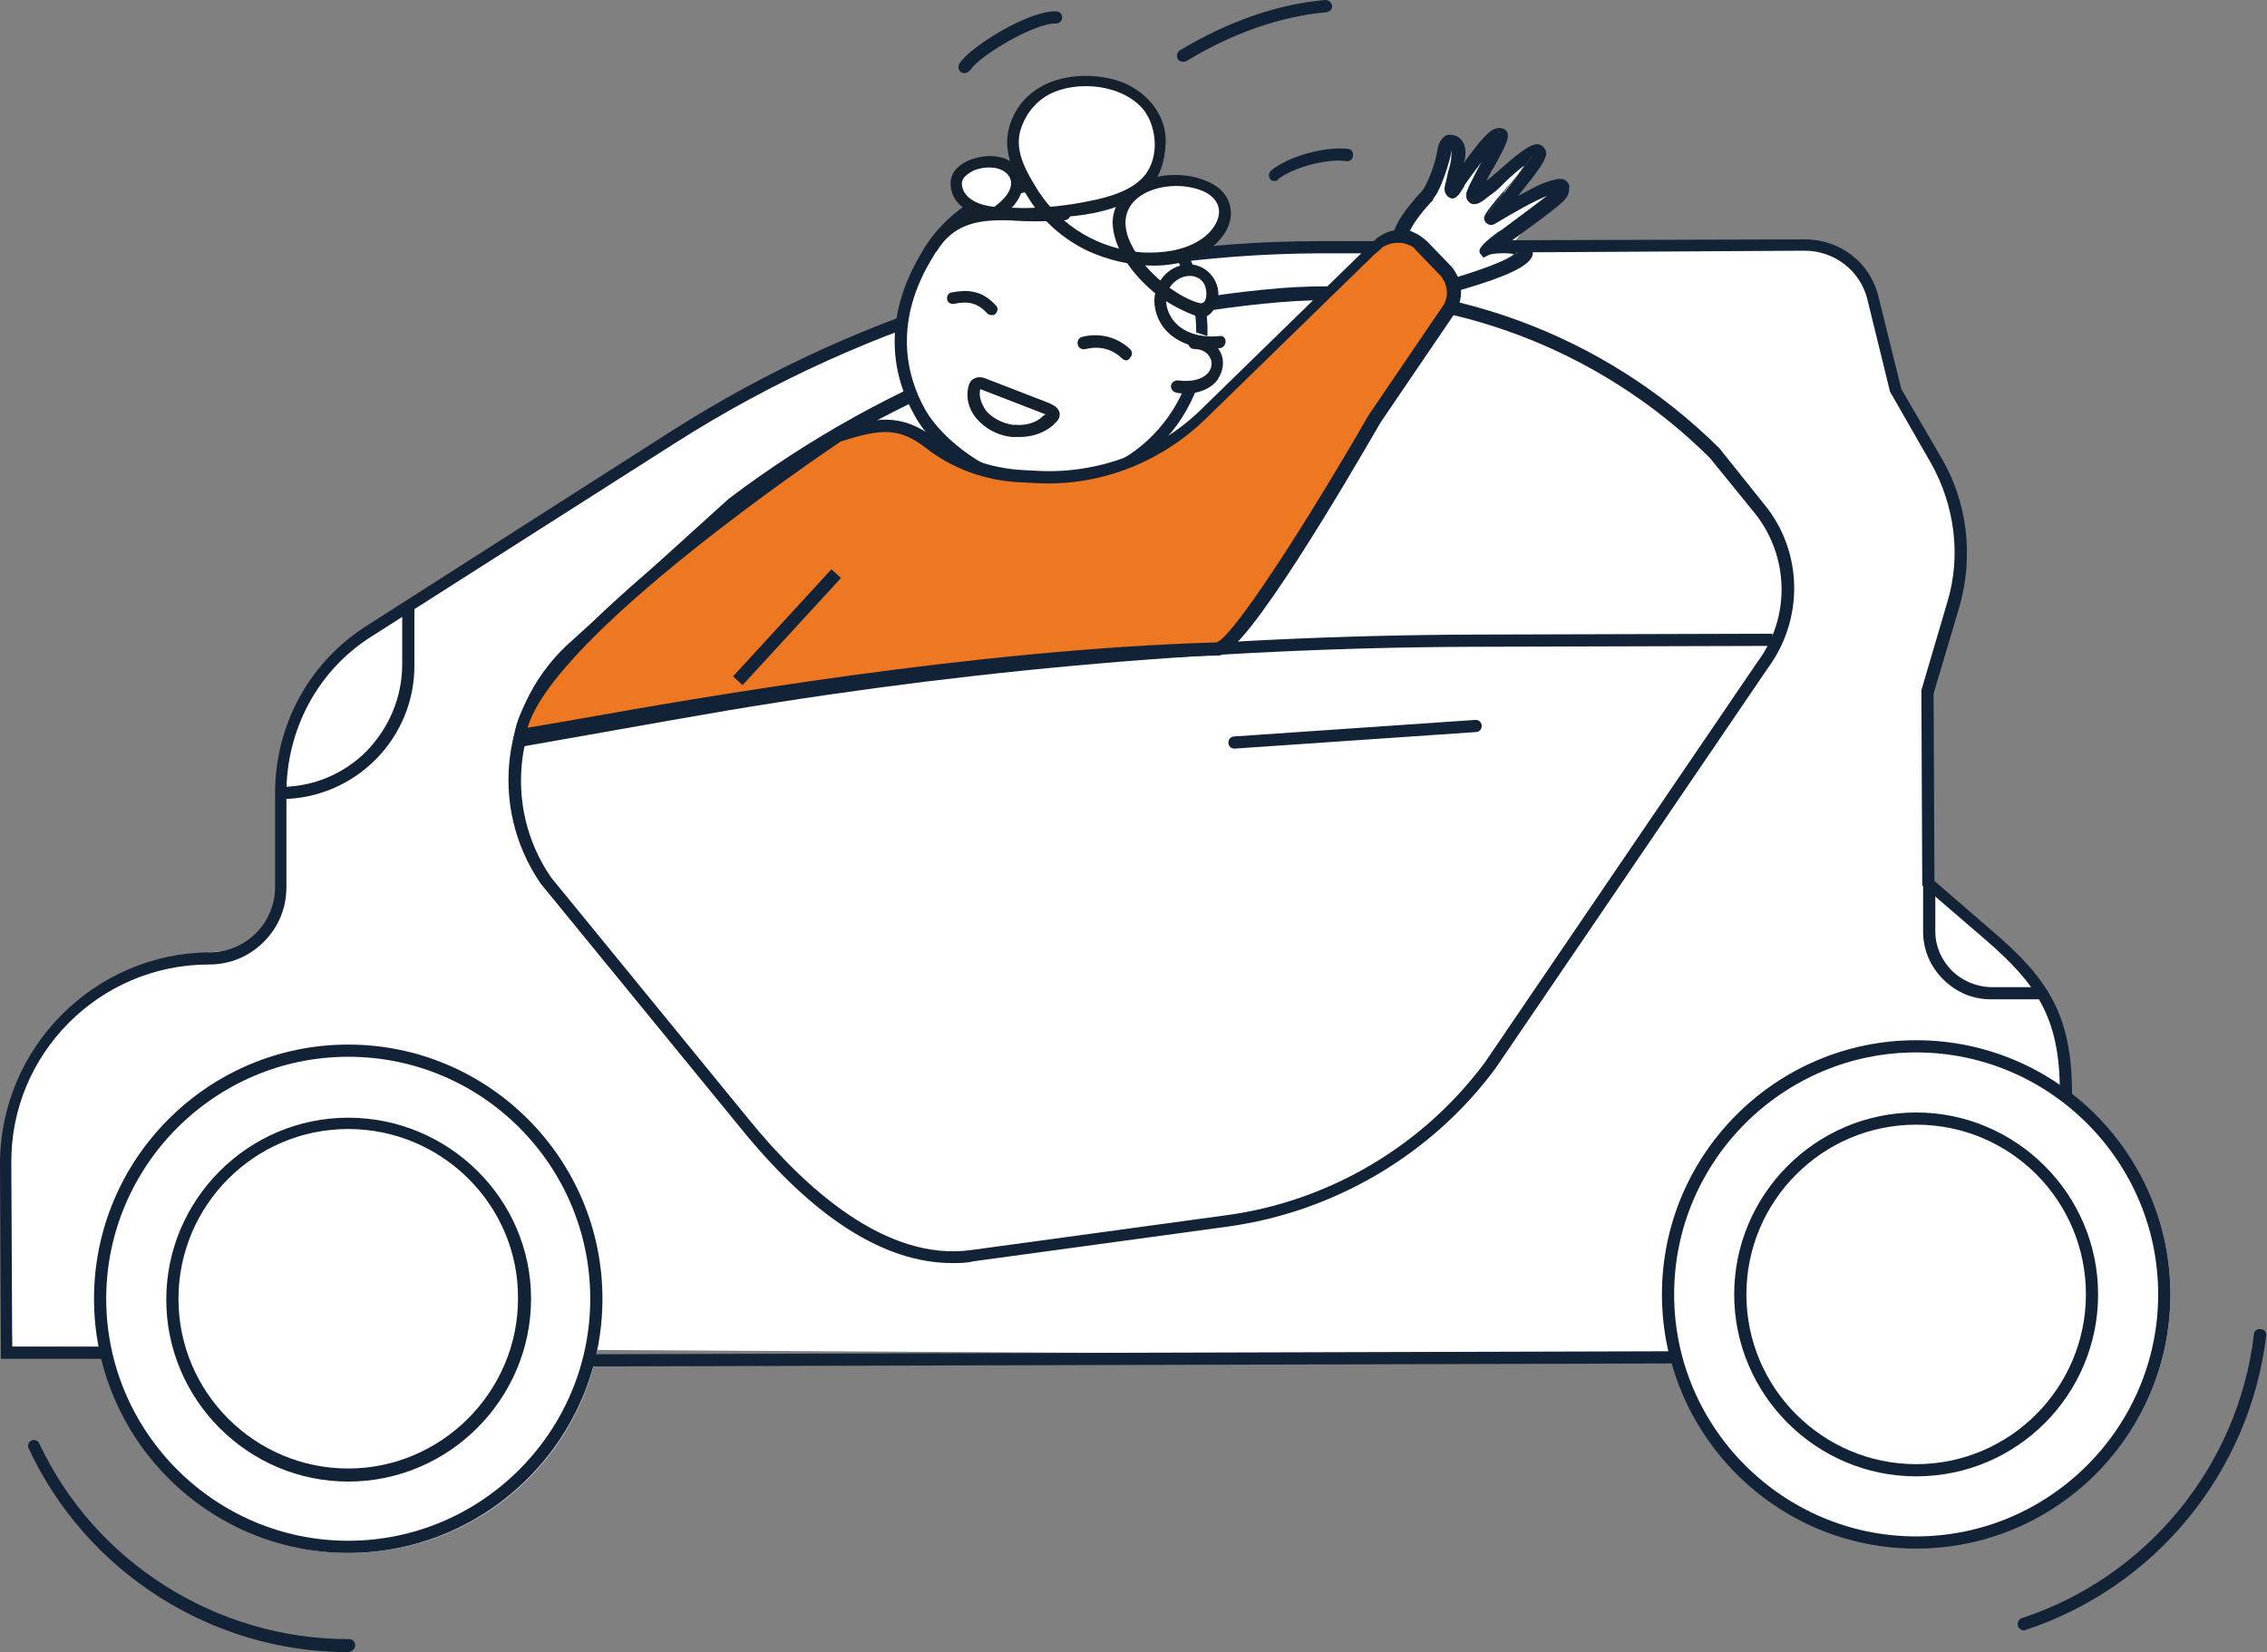
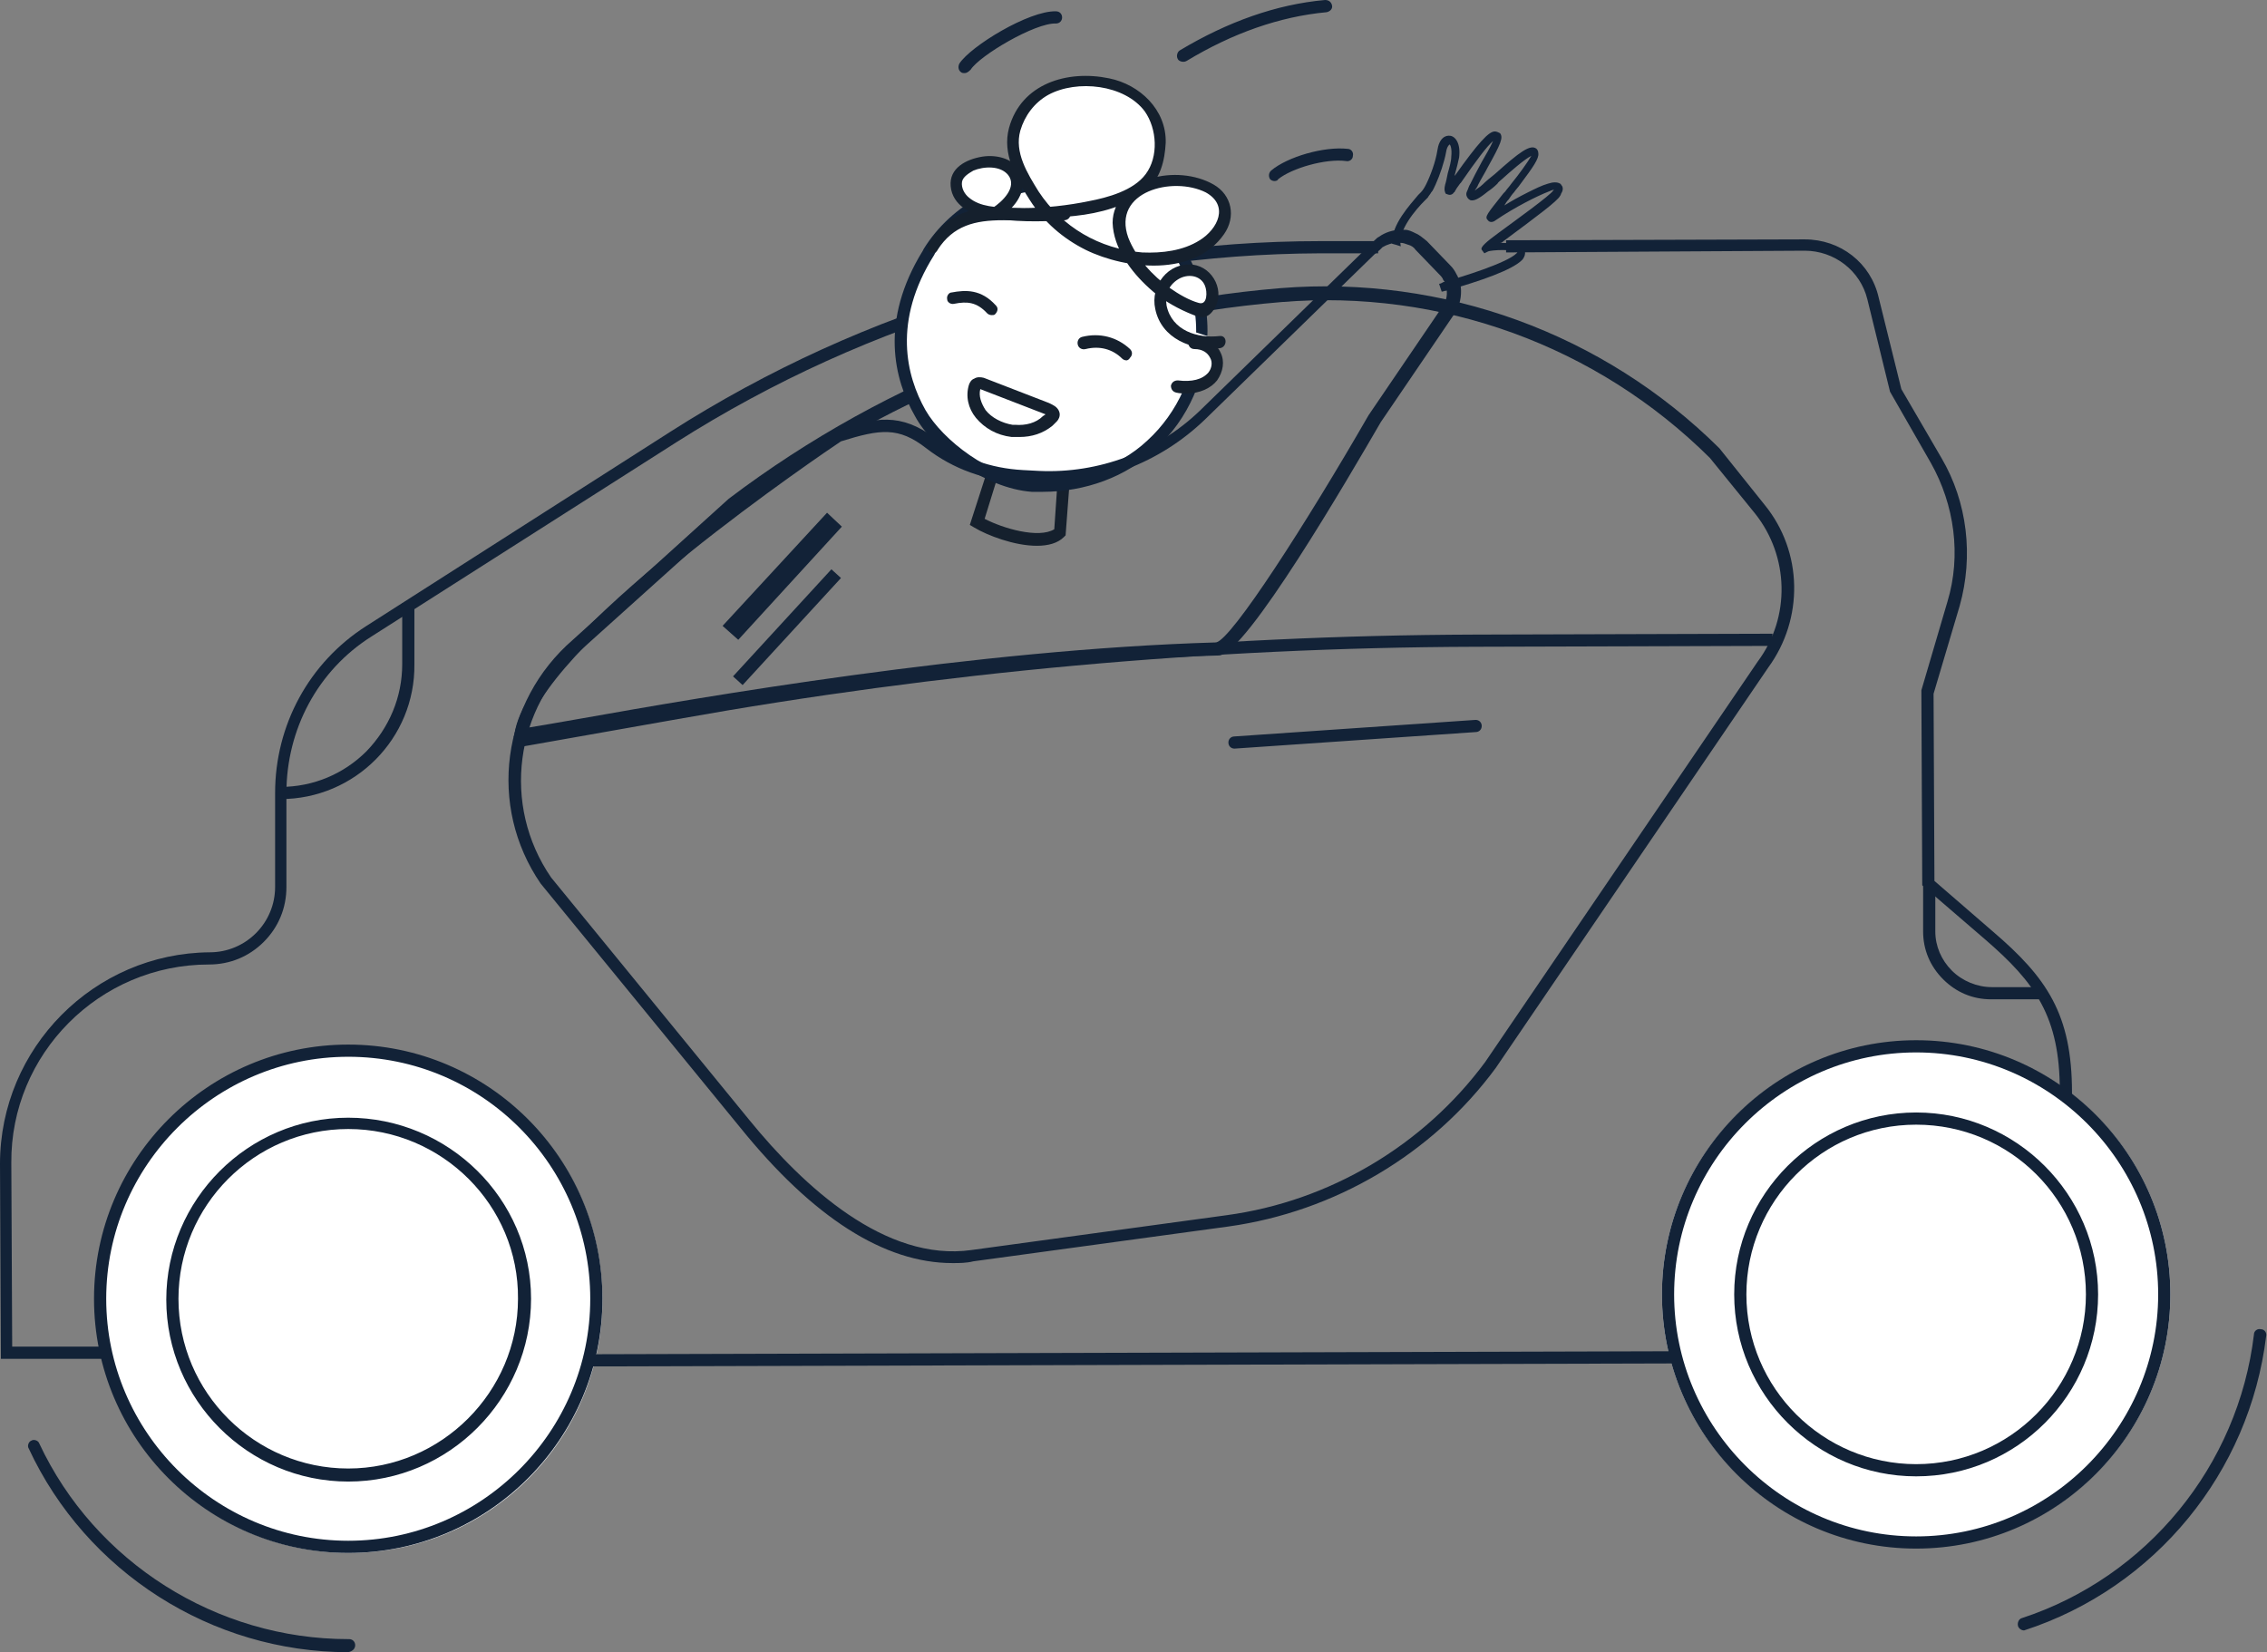
<svg xmlns="http://www.w3.org/2000/svg" xml:space="preserve" id="Calque_2_00000157303336467693604370000004089614139619472534_" x="0" y="0" version="1.1" viewBox="0 0 260.4 189.8">
  <rect x="0" y="0" width="260.4" height="189.8" fill="#808080" stroke="none" />
  <style>.st0{fill:#fff}.st1{fill:#122237}.st2{fill:#15202d}.st4{fill:#e72}</style>
-   <path d="M193.5 155.8 1.4 154.7l-.7-24.9L3 123l4.5-6.6 8.3-5 8.3-2 3.4-.3 3.1-2.3 1.5-3.9v-7.8l.1-5.4 1.6-7.6 5.1-7 10-7 36.5-22.7 18.3-8.6 35.7-8.1 17.8-.5 3.6-1 3-4.7 2.6-6.2h1.5l-.2 4.6 3.8-4.9-1.9 6.7 6.3-4.8-3 6.3 6.2-3L173 29l35-.9 4.9 2.2 2.3 4.4 2.8 10.6 5.5 9.3 1.7 6.3-.5 7.3-3.5 12.2.3 20.9 11.6 10.5 3.9 7.4-.1 7.8z" class="st0" />
  <g id="Calque_1-2">
    <circle cx="40.1" cy="149.3" r="29.1" class="st0" />
    <ellipse cx="220.1" cy="148.7" class="st0" rx="29.2" ry="29.1" />
    <path d="M179.4 22.1c-.1.1-.1.3-.2.4-.3.6-2.6 2.3-6.5 5.2-.1.1-.2.2-.4.2 1.1 0 2.3.1 2.7.6.1.2.4.6-.1 1.3-1.1 1.2-4.9 2.5-8.8 3.6-.2 0-.3.1-.5.1l-.3-.9c.2 0 .3-.1.5-.2 2.2-.6 7.3-2.2 8.4-3.3l.1-.1c-.4-.4-3-.3-3.4-.1l-.4.2-.3-.4c-.2-.3.5-.9 2-2 1.9-1.4 5.8-4.2 6.2-4.8l.1-.1c-.1 0-.4.1-.6.2-1.3.5-3.9 1.8-6.1 3.3-.1.1-.6.4-.9 0-.4-.4-.1-.7 1.8-3.1l.2-.2c.2-.3.5-.6.7-.9.9-1.1 1.9-2.5 2.3-3.2-.8.4-2.4 1.8-3.4 2.7-.2.2-.4.3-.5.5-.4.4-.8.7-1.1.9-1.1.9-1.6 1.1-2 1-.2-.1-.3-.2-.4-.4q-.15-.3 0-.6c.15-.3.2-.6.4-.9.3-.6.7-1.4 1.3-2.5.4-.7 1-1.7 1.3-2.4-.7.6-1.9 2.2-3.7 4.8l-.1.1q-.45.6-.6.9s0 .1-.1.1c-.1.2-.4.4-.8.2-.1 0-.2-.1-.2-.2q-.15-.3 0-.9c.1-.3.2-.8.3-1.3.2-.7.4-1.4.4-1.9.1-.9-.1-1.4-.2-1.4 0 0-.3.2-.4.9-.2 1.1-.7 2.6-1.2 3.7-.2.4-.3.7-.5.9-.1.2-.3.4-.4.6l-.4.4c-.9.9-3.1 3.4-2.7 5.2-.3-.1-.6-.2-1-.3-.1-2.2 2.1-4.5 3-5.6l.3-.3q.3-.3.6-.9c.5-1 1.1-2.6 1.3-3.9.2-1.4.9-1.8 1.5-1.7s1.2.9 1 2.5c-.1.5-.3 1.3-.5 2v.1c2.7-3.8 3.9-5.1 4.6-5.1.2 0 .4.1.6.2.4.5.1 1.2-1.4 3.9-.3.6-.8 1.4-1.1 2-.1.3-.3.5-.4.7.2-.2.6-.4.9-.7.4-.4.9-.8 1.4-1.2 2.8-2.5 4.1-3.5 4.8-2.9.1.1.2.3.2.5.1.6-.6 1.6-2.1 3.6-.2.3-.5.6-.7.9-.2.2-.4.5-.6.8-.2.2-.4.5-.5.7q1.2-.75 2.7-1.5c.8-.4 1.6-.8 2.3-1 .6-.2 1.1-.2 1.4 0 0 0 .1 0 .1.1.2.2.3.5.1.9" class="st1" />
-     <path d="m165.5 34-.1-.3c-.1-.3-.2-.6-.3-.8l-.1-.3.8-.3c1.7-.5 6.8-2 8.1-3.1-.7-.2-2.6-.1-2.9.1l-.6.3-.4-.5c-.2-.4 0-.9 2-2.4l.5-.3c1.5-1.1 4-3 5.2-3.9-1.5.6-3.8 1.9-5.8 3.1-.7.5-1 .1-1.2 0-.5-.6-.3-.9 1.8-3.4l.2-.2c.2-.2.3-.4.5-.6l.3-.3c.7-.8 1.2-1.5 1.6-2.1-.8.6-1.7 1.4-2.3 2l-.5.5c-.4.4-.8.7-1.1.9-1.1.9-1.6 1.2-2.2 1-.2-.1-.4-.3-.5-.5s-.1-.5 0-.8.2-.6.4-1c.3-.5.6-1.3 1.3-2.5.1-.2.2-.3.3-.4-.6.8-1.4 1.8-2.3 3.1v.1l-.2.3c-.2.3-.3.5-.4.6 0 .1-.1.1-.1.1-.3.4-.7.5-1 .3-.2-.1-.3-.2-.4-.4-.1-.3-.1-.6 0-1.1 0-.2.1-.5.2-.8l.1-.6c.2-.7.4-1.4.4-1.9.1-.3 0-.6 0-.8 0 .1-.1.2-.1.4-.2 1.1-.7 2.6-1.2 3.8-.2.4-.3.7-.5 1-.1.2-.3.4-.4.6v.1l-.3.3c-.8.9-3 3.3-2.7 5l.1.5-.5-.2-.9-.3h-.2v-.2c-.1-2.3 2.1-4.7 3.1-5.8l.1-.2.1-.1.1-.1c.1-.1.3-.3.5-.9.6-1.1 1.1-2.7 1.3-3.8.3-1.6.8-1.8 1.5-1.7.8.1 1.7.8 1.5 2.5 0 .2-.1.5-.2.8 2.2-3.1 3.2-4.1 4.1-4.1.3 0 .6.1.8.3.5.6.1 1.5-1.4 4.2l-.2.3c-.2.4-.5.9-.7 1.4.3-.3.7-.6 1-.9l.4-.3c3-2.7 4.2-3.6 5.1-2.9.2.2.3.4.4.6.1.6-.4 1.6-2.2 3.8-.2.3-.5.6-.7.9-.1.1-.2.3-.3.4.6-.3 1.1-.6 1.5-.8.9-.5 1.7-.8 2.4-1s1.2-.2 1.5 0c.1 0 .1.1.2.2.3.2.3.6.2 1.1v.1c-.1.2-.1.3-.2.5-.3.6-2.3 2.1-6.3 5 .8 0 1.7.2 2.1.7.1.2.6.8-.1 1.6-1 1.2-4.3 2.4-8.9 3.7zm.2-1.1c.1.1.1.3.1.4l.2-.1c3.7-1.1 7.7-2.4 8.7-3.5.4-.5.3-.8.1-1-.3-.4-1.3-.6-2.5-.6h-.8l.8-.6c.1 0 .1-.1.2-.1 3.3-2.4 6.1-4.5 6.5-5.1.1-.1.1-.3.2-.4v-.1c.1-.3 0-.5-.1-.6s-.4-.2-1.2 0c-.6.2-1.4.5-2.3.9-.8.4-1.6.9-2.7 1.5l-1.2.7.8-1.1.3-.3.3-.3.2-.2c.2-.2.3-.4.5-.6.3-.3.5-.6.7-.9 1.3-1.7 2.2-2.9 2.1-3.5 0-.1-.1-.2-.2-.3-.6-.4-1.8.5-4.5 2.9l-.4.3c-.3.3-.7.6-1 .9-.4.3-.7.6-.9.7l-.8.6.4-.9c.1-.2.2-.5.4-.7.3-.5.6-1.2.9-1.7l.2-.3c1.4-2.5 1.7-3.2 1.5-3.6l-.1-.1-.5 1.1c-.2.5-.7 1.3-1.3 2.4-.7 1.2-1 1.9-1.3 2.4q-.3.6-.3.9c0 .2-.1.4 0 .5 0 .1.1.2.2.2.3.1.6 0 1.7-1 .3-.3.7-.6 1.1-.9l.5-.5c.9-.8 2.6-2.3 3.4-2.7l.7-.4-.4.7c-.3.6-1 1.6-2.3 3.2l-.3.3c-.2.2-.3.4-.5.6 0 .1-.1.1-.1.2-1.8 2.3-2 2.5-1.8 2.8 0 0 .2.2.5-.1 2.1-1.4 4.7-2.8 6.2-3.3.2-.1.5-.1.7-.2l.4-.1-.1.4s0 .1-.1.2l-.1.1c-.4.6-3.1 2.6-5.8 4.5l-.5.3c-1.6 1.2-1.8 1.6-1.9 1.7l.1.1.2-.1c.5-.3 3.2-.4 3.7.1l.2.1-.1.2s-.1.1-.1.2c-1 1.1-5.3 2.5-8.5 3.4zm-5.4-5.1c.1 0 .3.1.4.1 0-1.9 1.9-4 2.8-5 .2-.2.3-.3.3-.4.1-.1.3-.4.4-.5.1-.2.3-.5.5-.9.5-1.2 1-2.6 1.2-3.7.1-.6.3-.9.5-1.1l.1-.1.2.1c.3.1.5.7.4 1.7-.1.5-.3 1.3-.4 2l-.1.5c-.1.3-.1.5-.2.7-.1.3-.1.6 0 .8 0 .1.1.1.1.1.1 0 .2.1.5-.2l.1-.1c.1-.1.2-.3.4-.6l.2-.3s0-.1.1-.1c1.8-2.5 3-4.1 3.7-4.8l.8-.8h-.2c-.8 0-2.3 1.9-4.4 5l-.1.1-.6.3-.2-.1v-.1c.2-.7.4-1.5.5-2 .2-1.4-.1-2.5-.6-2.6-.4-.1-.8.2-1 1.4s-.8 2.8-1.4 4q-.3.6-.6.9l-.1.1c0 .1-.1.1-.2.2l-.1.2c-1 1-3 3.1-3 5.2" class="st1" />
-     <path d="m122.2 56.2-.4 5c-2.2 1.8-7.5 0-9.6-1.2l1.7-5.2c.1-.1 7.6.2 8.3 1.4" class="st0" />
    <path d="M119.1 62.7c-2.6 0-5.7-1.2-7.2-2.1l-.5-.3 2-6.2h.5c2.9.1 7.7.4 8.7 1.6l.2.2v.3l-.4 5.3-.2.2c-.7.7-1.8 1-3.1 1m-6-3.1c2.1 1.1 6.2 2.3 8 1.2l.3-4.4c-.8-.4-4.1-.9-7-1z" class="st2" />
-     <path d="m133.1 41.2 2.3-3.5 1.8 1.5-.9 1.3z" style="fill:#ef7722" />
    <path d="M40 178.4c-16.1 0-29.2-13.1-29.2-29.2S23.9 120 40 120s29.2 13.1 29.2 29.2-13.1 29.2-29.2 29.2m0-57c-15.3 0-27.8 12.5-27.8 27.8S24.7 177 40 177s27.8-12.5 27.8-27.8-12.4-27.8-27.8-27.8M40 189.8c-15.7 0-30.1-9.2-36.7-23.4-.2-.3 0-.8.3-.9.3-.2.8 0 .9.3 6.4 13.7 20.4 22.5 35.5 22.5h.1c.4 0 .7.3.7.7s-.3.7-.8.8q.15 0 0 0" class="st1" />
    <path d="M40 170.2c-11.5 0-20.9-9.4-20.9-20.9s9.4-20.9 20.9-20.9 21 9.3 21 20.8-9.4 21-21 21m0-40.5c-10.8 0-19.5 8.8-19.5 19.5 0 10.8 8.8 19.5 19.5 19.5s19.5-8.8 19.5-19.5c.1-10.7-8.7-19.5-19.5-19.5M220.1 177.9c-16.1 0-29.2-13.1-29.2-29.2s13.1-29.2 29.2-29.2 29.2 13.1 29.2 29.2-13.1 29.2-29.2 29.2m0-57c-15.3 0-27.8 12.5-27.8 27.8s12.5 27.8 27.8 27.8 27.8-12.5 27.8-27.8-12.5-27.8-27.8-27.8M232.5 187.3c-.3 0-.6-.2-.7-.5-.1-.4.1-.8.4-.9 14.4-4.7 24.9-17.5 26.7-32.6 0-.4.4-.7.8-.6.4 0 .7.4.6.8-1.9 15.6-12.7 28.9-27.8 33.8.2 0 .1 0 0 0" class="st1" />
    <path d="M220.1 169.6c-11.5 0-20.9-9.4-20.9-20.9s9.4-20.9 20.9-20.9 20.9 9.4 20.9 20.9-9.3 20.9-20.9 20.9m0-40.4c-10.8 0-19.5 8.8-19.5 19.5 0 10.8 8.8 19.5 19.5 19.5 10.8 0 19.5-8.8 19.5-19.5 0-10.8-8.7-19.5-19.5-19.5M238 126.1h-1.4v-.8c0-8.5-2.8-12.4-8.6-17.4l-7.2-6.2-.1-22.3v-.1l3-10.2c1.6-5.3.8-11.1-1.9-15.9l-4.7-8.2-2.6-10.6c-.8-3.3-3.8-5.6-7.2-5.6L173 29v-1.4l34.3-.1c4.1 0 7.6 2.7 8.5 6.7l2.6 10.5 4.6 7.9c3 5.1 3.7 11.3 2.1 17l-3 10.1.1 21.5 6.7 5.8c6.2 5.3 9.1 9.5 9.1 18.5zM.1 156.1 0 133.7c0-13.3 10.8-24.2 24.1-24.3 2 0 3.9-.8 5.3-2.2s2.2-3.3 2.2-5.3V91.1c0-7.8 3.9-15 10.5-19.2L77 49.6c22.4-14.3 48.2-21.9 74.7-21.9h6.6v1.4h-6.6c-26.2.1-51.8 7.6-74 21.7l-35 22.3c-6.2 3.9-9.8 10.7-9.8 18v10.8c0 2.4-.9 4.6-2.6 6.3s-3.9 2.6-6.3 2.6c-12.6 0-22.8 10.3-22.7 22.8l.1 21.1h10.8v1.4zM67.999 155.573l124.9-.345.003 1.4-124.9.345z" class="st1" />
    <path d="M32.2 91.8v-1.4c3.8 0 7.3-1.5 9.9-4.1 2.6-2.7 4.1-6.2 4.1-10v-7h1.4v7c.1 8.5-6.8 15.5-15.4 15.5M109.4 145.1c-7.8 0-16-5.2-24.4-15.6l-22.9-28c-6.1-8.9-4.5-20.9 3.7-28l17.9-16.2c18.5-14 40.4-22.3 63.4-24.2 18.7-1.5 37.1 5.2 50.4 18.4l5.2 6.5c4.4 5.4 4.5 13.1.4 18.7l-31.3 46c-7.3 9.9-18.5 16.5-30.7 18.2l-29.3 4c-.8.2-1.6.2-2.4.2m-46.1-44.3 22.8 27.9c6.2 7.6 15.6 16.3 25.5 14.9l29.3-4c11.8-1.6 22.6-8 29.7-17.6l31.3-46c3.8-5.1 3.6-12.1-.3-17l-5.2-6.4c-13-12.9-30.9-19.4-49.2-17.9-22.8 1.9-44.4 10.1-62.6 23.9L66.7 74.7c-7.6 6.6-9.1 17.8-3.4 26.1" class="st1" />
    <path d="m59.8 85.8-.2-1.4 18.1-3.2c30.2-5.4 61.1-8.2 91.7-8.3l34.2-.1v1.4l-34.2.1c-30.6.1-61.3 2.9-91.5 8.3zM141.8 86c-.4 0-.7-.3-.7-.7s.3-.7.7-.7l27.7-1.9c.4 0 .7.3.7.7s-.3.7-.7.7zq.15 0 0 0" class="st1" />
    <path d="M106.7 28.9c3.1-4.9 9-8.1 14.9-7.8 5.9.2 11.7 3.7 14.5 8.9 1.4 2.5 2.1 5.3 2.1 8.1 0 4.9-2.1 9.8-5.8 13.1s-8.8 5-13.8 4.6c-5.2-.4-10.9-4.8-12.9-8.4-2.1-3.6-4.2-10.2 1-18.5" class="st0" />
    <path d="M119.8 56.5h-1.3c-5.3-.4-11.3-4.8-13.4-8.7-2.4-4.2-4.1-10.9.9-19l.1-.2c3.2-5.2 9.3-8.4 15.5-8.2s12.1 3.8 15 9.2c1.4 2.6 2.1 5.5 2.1 8.4 0 5.1-2.2 10.2-6 13.6-3.3 3.2-8.1 4.9-12.9 4.9m-12.4-27.4-.1.2c-4.8 7.6-3.2 13.9-1 17.8 2 3.5 7.5 7.7 12.3 8s9.8-1.3 13.2-4.5c3.5-3.2 5.6-7.9 5.6-12.6 0-2.7-.7-5.4-2-7.8-2.7-5-8.1-8.3-13.9-8.5-5.5-.1-11.1 2.8-14.1 7.4m-.7-.2" class="st1" />
    <path d="M117.1 50.2h-.9c-1.7-.2-3.1-1-4.1-2.2-.9-1.1-1.2-2.5-.8-3.8.1-.3.3-.6.6-.7.3-.2.7-.2 1.1-.1l7.5 2.9.4.2c.4.2.7.5.8.9s-.1.8-.3 1l-.5.5c-1.1.9-2.4 1.3-3.8 1.3m-4.5-5.5c-.2.8.1 1.6.6 2.4.7.9 1.9 1.5 3.1 1.7h.3c1.2.1 2.4-.2 3.2-1l.3-.2zm.1-.2" class="st2" />
    <path d="M137.2 39.3c4 .2 3.4 5.9-2 5.1" class="st0" />
    <path d="M136.3 45.2c-.4 0-.8 0-1.2-.1s-.6-.4-.6-.8c.1-.4.4-.6.8-.6 1.6.2 2.8-.1 3.5-.9.4-.5.5-1.2.2-1.7-.3-.6-.9-1-1.8-1-.4 0-.7-.3-.7-.7s.4-.7.7-.7c1.4.1 2.5.7 3 1.8.5 1 .3 2.2-.4 3.2-.7.9-2 1.5-3.5 1.5M129.4 41.4c-.2 0-.4-.1-.5-.2-1.1-1.1-2.6-1.5-4.2-1.1-.4.1-.8-.1-.9-.5s.1-.8.5-.9c2-.5 4 0 5.5 1.4.3.3.3.7 0 1-.1.2-.3.3-.4.3M113.9 36.2c-.2 0-.4-.1-.5-.2-1.2-1.3-2.3-1.4-3.8-1.1-.4.1-.8-.2-.8-.5-.1-.4.2-.8.5-.8 1.6-.3 3.4-.4 5.1 1.5.3.3.2.7-.1 1-.1.1-.2.1-.4.1" class="st2" />
    <path d="m95.7 60.5-11 12-.7-.6 11-12z" class="st4" />
    <path d="M84.8 73.5 83 71.9l12-13 1.7 1.6z" class="st1" />
-     <path d="m166.9 32.8-.3-.9c-.1-.3-.3-.6-.6-.8l-2.7-2.8c-.3-.3-.7-.6-1.1-.8-.3-.1-.6-.2-1-.3h-.4c-.8 0-1.5.2-2.1.7-.1.1-.3.2-.4.3l-.5.5-19.6 19c-5 4.9-11.9 7.5-18.9 7.1l-1.9-.1c-3.8-.2-7.3-1.5-10.3-3.8-3.8-2.8-6.3-2.4-10.8-.9 0 0-34.9 23.2-36.5 34.3-.1.6 43.2-8.8 80-9.8 2.9-.1 18.1-26.5 18.1-26.5l.9-1.4 7.6-11.1c.5-.7.7-1.7.5-2.7" class="st4" />
    <path d="M59.9 85.2c-.4 0-.5-.1-.6-.2l-.3-.3.1-.4c1.6-11.2 35.4-33.8 36.8-34.8l.2-.1c4.4-1.4 7.3-2.1 11.4 1 2.9 2.2 6.3 3.4 10 3.6l1.9.1c6.8.3 13.5-2.2 18.4-6.9l20.1-19.6c.2-.2.3-.3.5-.4.7-.5 1.6-.8 2.5-.8h.5c.4 0 .8.2 1.2.4.5.2.9.6 1.3.9l2.7 2.8c.3.3.5.6.7 1 .2.3.3.7.4 1.1l.1.4c.1 1-.1 2.1-.7 3l-8.5 12.5c-3.6 6.2-15.5 26.7-18.6 26.8-27.4.7-59 6.3-72.5 8.6-5.2 1-6.9 1.3-7.6 1.3m36.7-34.5c-1.8 1.2-32.9 22.2-36 32.9 1.2-.2 3.6-.6 6.4-1.1 13.5-2.4 45.1-7.9 72.7-8.7 1.8-.4 10.3-13.6 17.5-26.1l8.5-12.5c.5-.7.6-1.5.4-2.3l-.1-.3c0-.2-.1-.3-.2-.4-.1-.3-.3-.5-.5-.7l-2.7-2.8q-.3-.45-.9-.6c-.3-.1-.5-.2-.8-.2h-.4c-.6 0-1.2.2-1.7.5l-.3.3-.6.5-19.5 19c-5.2 5-12.2 7.7-19.4 7.3l-1.9-.1c-3.9-.2-7.6-1.5-10.7-3.9-3.2-2.5-5.3-2.2-9.8-.8" class="st1" />
    <path d="m96.3 66.3-11 12-.7-.6 11-12z" class="st1" />
    <path d="m85.3 78.7-1.1-1 11.3-12.3 1.1 1zm-.4-1.1.3.3 10.7-11.6-.3-.3zM228.7 114.8c-2.1 0-4-.8-5.5-2.3s-2.3-3.4-2.3-5.5v-5.6h1.4v5.6c0 1.7.7 3.3 1.9 4.5s2.9 1.9 4.6 1.9h5.8v1.4z" class="st1" />
    <path d="M107.1 28.4c3.2-5.1 7.7-3.3 12.2-3.8 3.8-.5 6.3-.4 10.2-2.2 2.8-1.3 3.5-2.8 3.7-6 .1-1.1-.4-5.8-6.2-6.9-5.4-1-8.3 1.2-9.4 2.9-2.6 3.8-1.1 6.7 1.4 10.5 2.6 3.9 7.1 6.2 11.7 6.7 3.1.3 6.6-.3 8.8-2.6.7-.7 1.2-1.6 1.2-2.6.1-2.6-3.1-3.9-5.7-3.8-2.5 0-5.4.9-6.3 3.3-.6 1.6 0 3.5.8 5 1.8 3.2 5 5.7 8.5 6.7 1.5-.9 1.3-3.6-.3-4.4s-3.8.2-4.4 1.8c-.6 1.7.1 3.7 1.5 4.8s3.3 1.5 5.1 1.2" class="st0" />
    <path d="M107.7 28.7c1.8-2.8 4.3-3.4 7.5-3.4 2.8 0 5.5-.2 8.3-.5s5.9-1.1 8.1-2.9c1.7-1.3 2.2-3.5 2.3-5.5.1-3.8-3-6.7-6.5-7.4-4.8-1-10.1.6-11.5 5.7-.8 3 .8 5.8 2.4 8.3s3.8 4.4 6.4 5.7c4.7 2.3 12.5 3.1 15.9-1.8 1.4-2 .9-4.5-1.2-5.7s-4.9-1.4-7.2-.7-4.4 2.5-4.4 5.1c.1 2.9 2.1 5.6 4.2 7.5 1.3 1.2 2.8 2.1 4.4 2.8 1.2.5 2.1 1 3-.3 1.4-2 0-4.9-2.4-5.2-2.8-.3-4.9 2.4-4.3 5.1.7 3.4 4.2 4.8 7.4 4.5.9-.1.9-1.5 0-1.4-2.5.3-5.5-.6-6.1-3.5-.2-1.2.2-2.3 1.3-3s2.6-.5 3.1.7c.3.7.3 2.3-.7 2-1.1-.3-2.3-1-3.3-1.7-2-1.4-3.9-3.5-4.8-5.8-1.9-5.3 5.1-7.1 8.9-5.2 2.7 1.5 1.4 4.2-.7 5.5-1.9 1.2-4.3 1.5-6.6 1.4-4.9-.4-9.2-2.9-11.9-7-1.3-2.1-2.8-4.5-2.1-7 .5-1.7 1.6-3.2 3.2-4.1 3.3-1.8 8.8-1.2 11.1 1.9 1.4 2 1.6 5.2.1 7.2-1.4 1.9-4.4 2.7-6.5 3.1-2.4.5-5.1.8-7.6.8-2 0-4.1-.2-6 .3-2.1.5-3.7 1.9-4.8 3.7-.6.9.6 1.6 1 .8" class="st2" />
    <path d="M114.4 24.5c.9-.6 1.6-1.3 2-2 .7-1.2.5-2.9-1.2-3.6s-4.1-.1-5 1-.4 2.6.9 3.5 3.3 1 5.2 1.2 3.9.1 5.9 0" class="st0" />
    <path d="M114.7 25.1c1.6-1 3.2-2.8 2.7-4.8s-2.8-2.6-4.6-2.3-3.8 1.3-3.6 3.4c.2 2.2 2.4 3.3 4.3 3.6 2.9.5 5.9.5 8.8.3.9-.1.9-1.4 0-1.4-2.1.1-4.1.1-6.2 0-1.6-.1-3.5-.1-4.8-1.2-.5-.4-.9-1.1-.8-1.8.1-.6.8-1 1.3-1.3 1.2-.5 3.1-.6 4 .5 1.1 1.4-.7 3.1-1.8 3.8-.7.5 0 1.6.7 1.2" class="st2" />
    <path d="M110.8 8.4c-.1 0-.3 0-.4-.1-.3-.2-.4-.6-.2-1 1.3-2 8-6.1 11.1-6 .4 0 .7.3.7.7s-.3.7-.7.7c-2.4-.1-8.8 3.7-9.8 5.3-.3.3-.5.4-.7.4M146.4 20.8c-.2 0-.4-.1-.5-.2-.2-.3-.2-.7.1-1 1.9-1.6 6.1-2.8 8.8-2.5.4 0 .7.4.6.8 0 .4-.4.7-.8.6-2.3-.3-6.2.8-7.8 2.1 0 .1-.2.2-.4.2M135.9 7.1c-.2 0-.5-.1-.6-.3-.2-.3-.1-.8.2-1C141 2.5 146.6.5 152.2 0c.4 0 .7.2.8.6s-.2.7-.6.8c-5.4.5-10.8 2.4-16.1 5.6-.2.1-.3.1-.4.1" class="st1" />
  </g>
</svg>